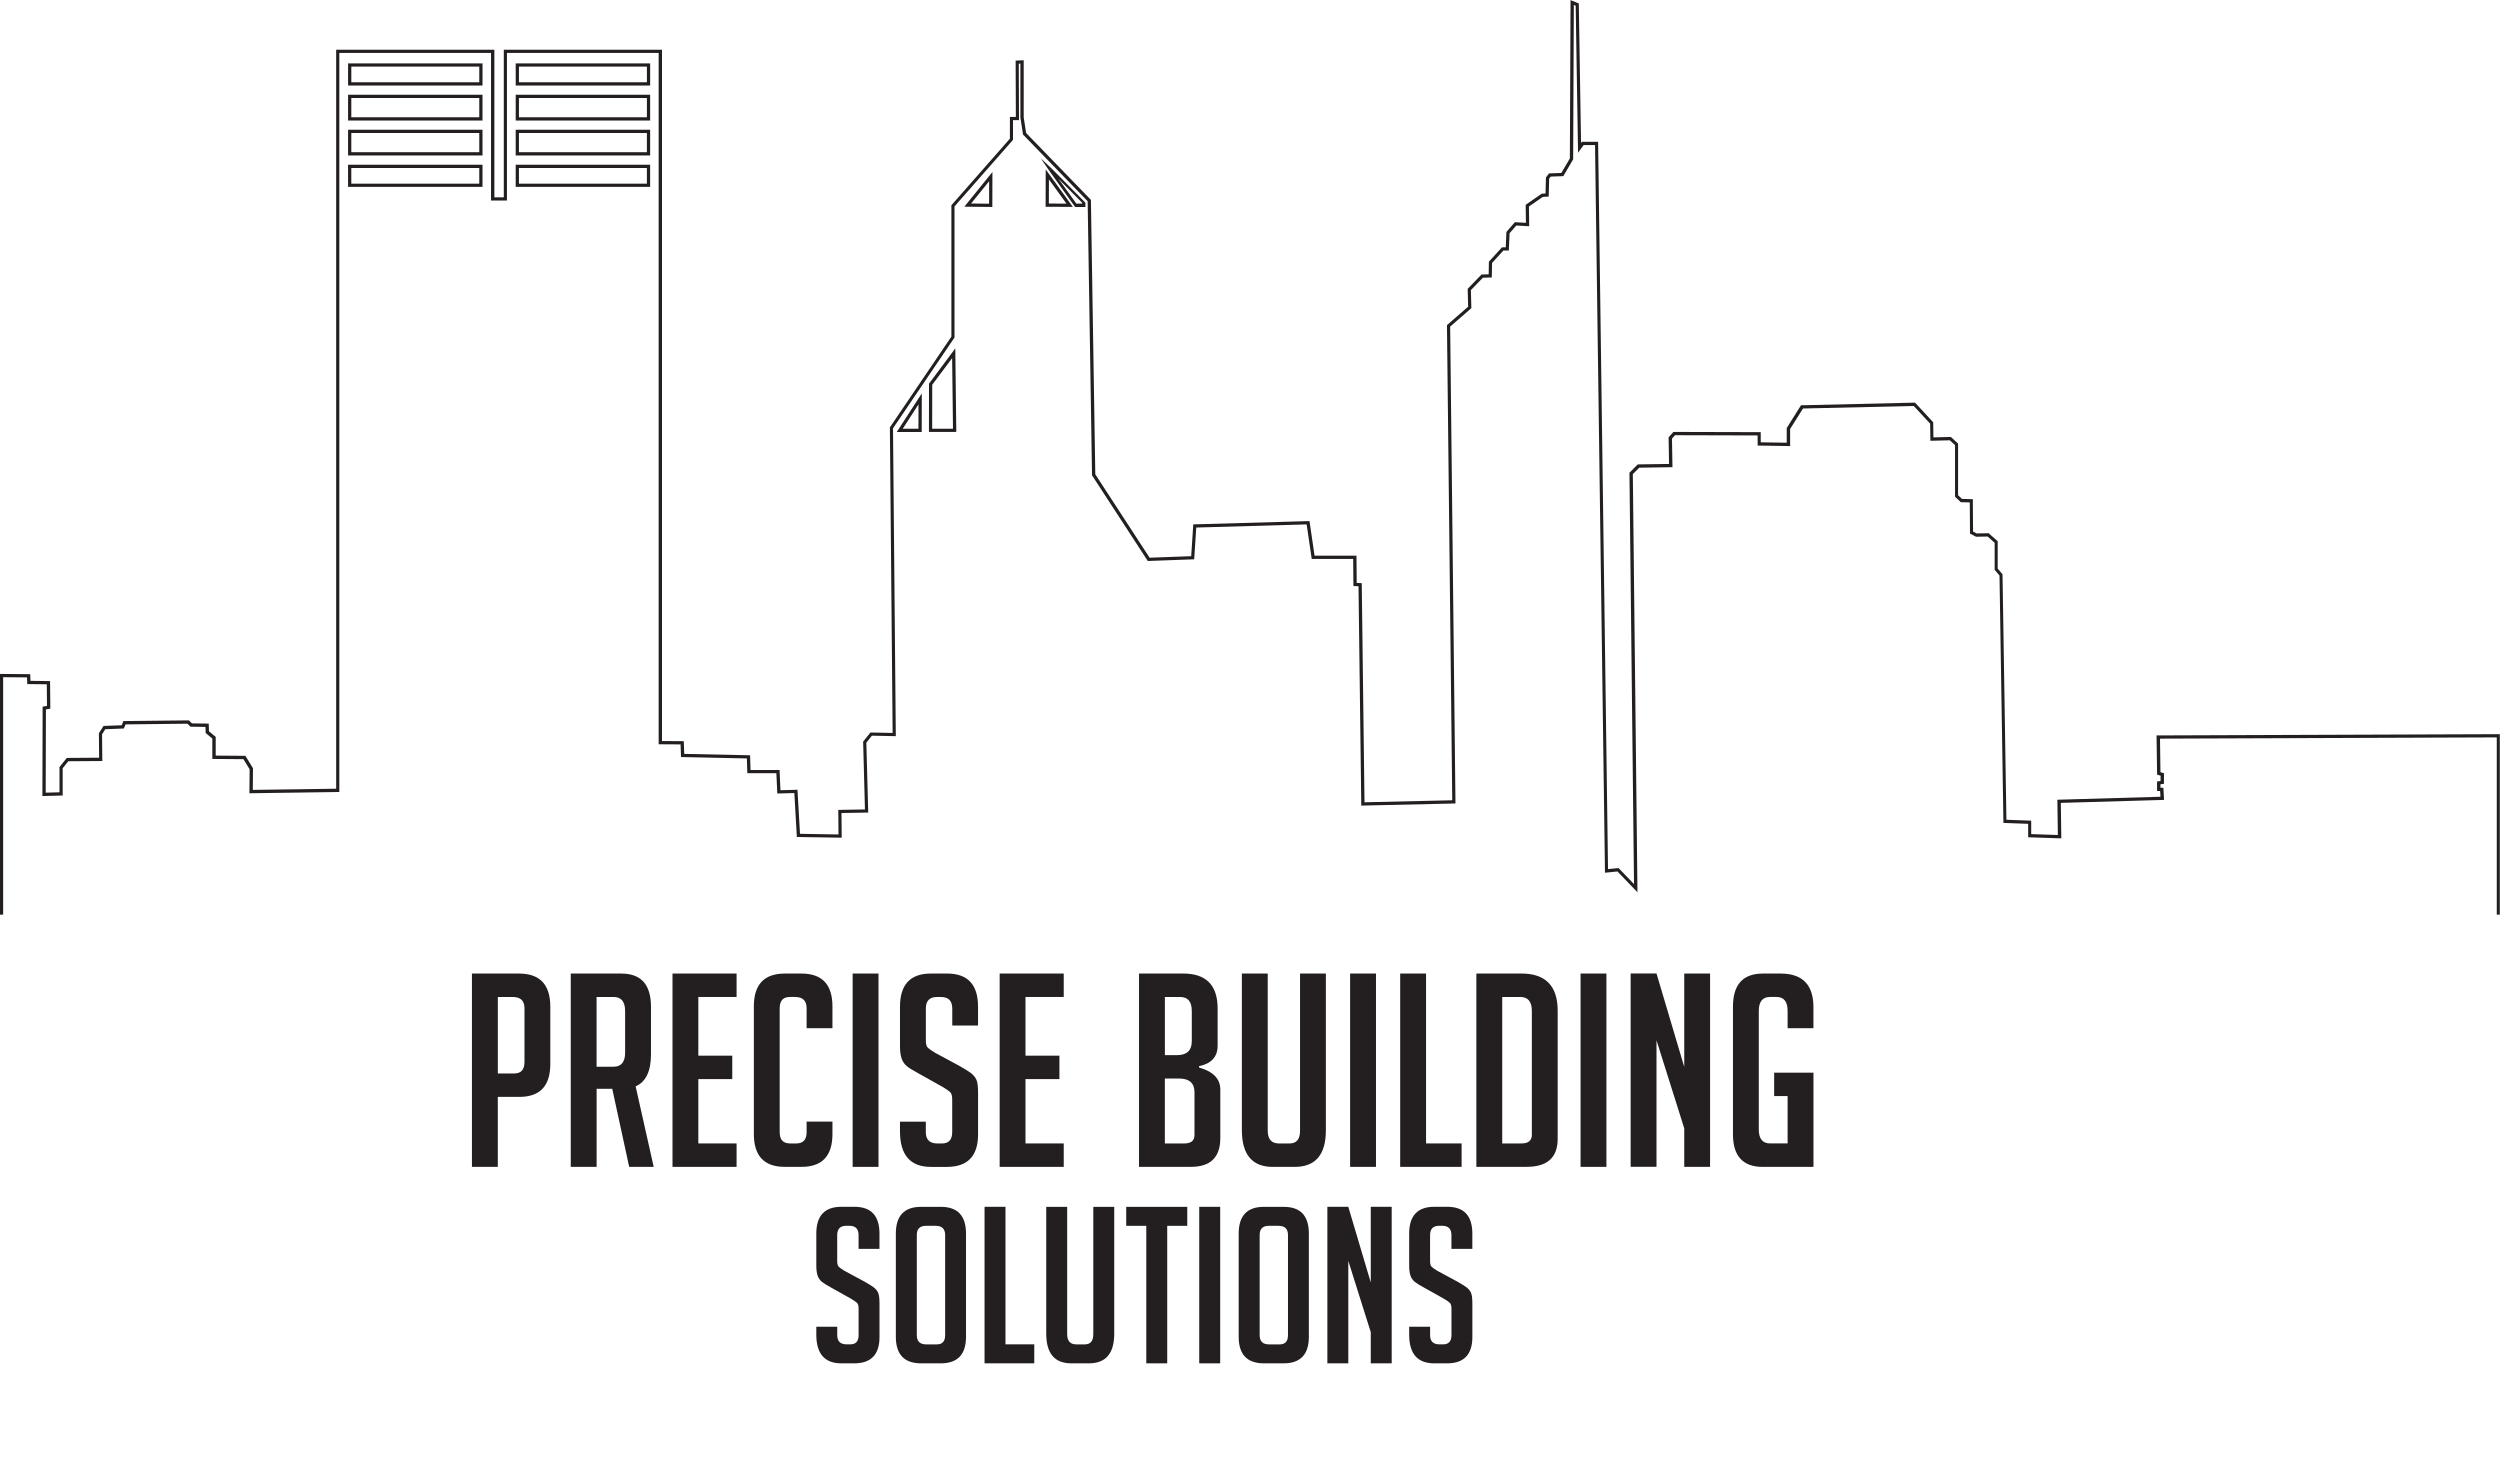
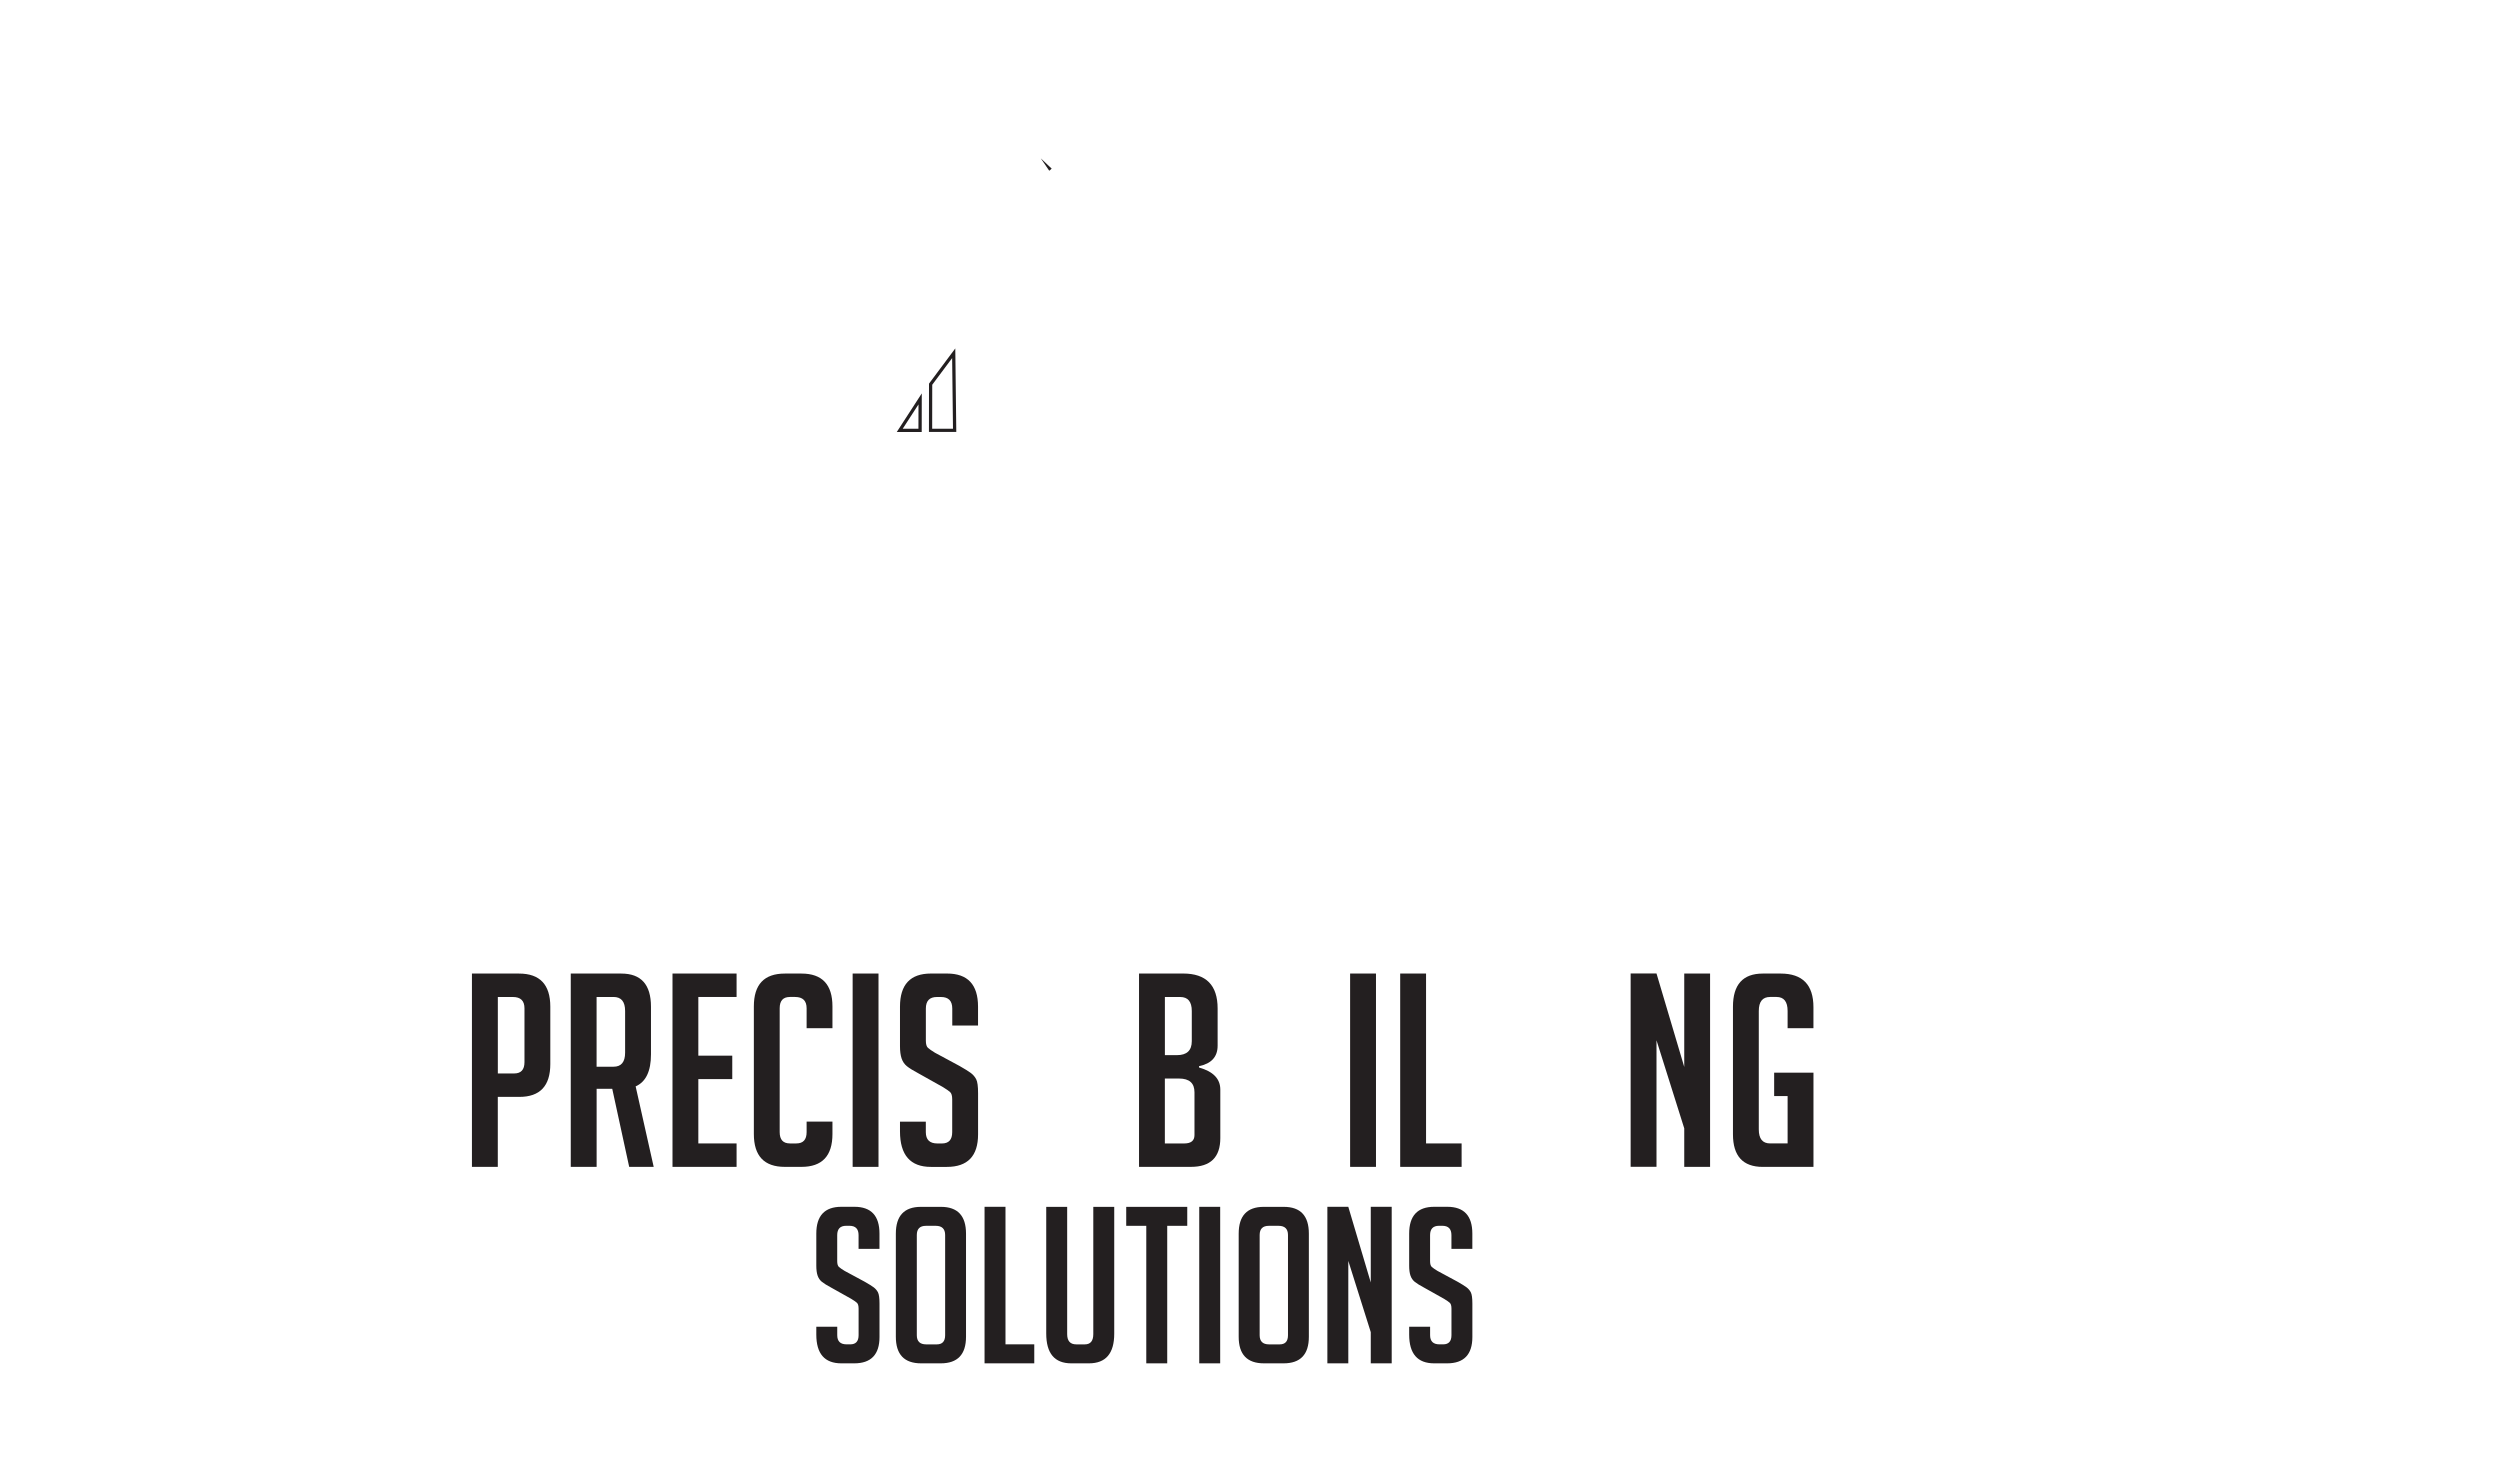
<svg xmlns="http://www.w3.org/2000/svg" id="Layer_1" data-name="Layer 1" viewBox="0 0 771.34 457.14">
  <defs>
    <style>
      .cls-1 {
        fill: #231f20;
      }
    </style>
  </defs>
  <g>
-     <path class="cls-1" d="m771.34,282.21h-1v-54.7l-103.9.39.14,10.35,1.08.31v3.27l-1.08.15v1.07h.9l.21,3.75-31.85.92.15,10.95-10.23-.34v-4.15l-7.63-.28-1.21-76.32-1.5-1.78v-8.34l-2.17-1.92-3.56.07-1.87-.98-.07-9.62-2.76-.06-1.79-1.7v-15.91l-1.61-1.49-5.99.15-.08-5.29-5.05-5.45-34.18.78-3.97,6.32v5.27l-10.02-.16v-3.12l-25.5-.07-.93,1.04.15,8.83-10.25.15-1.98,1.98,1.43,129.02-6.18-6.42-3.85.39v-.54s-3.06-223.96-3.06-223.96h-3.52l-1.72,2.34-.73-45.35-.57-.23-.21,47.64-3.05,5.18-3.88.14-.47.61-.15,5.56-1.81.09-4.28,2.96.07,6.1-3.98-.23-2.07,2.38-.23,5.35h-1.68l-3.49,3.82-.08,4.48-2.76.08-3.69,3.82.14,5.57-6.54,5.69,1.64,147.13-29.07.66v-.51s-.85-67.17-.85-67.17l-1.57-.07-.07-8.36h-12.8l-1.56-10.65-34.06.97-.64,9.8-14.31.52-17.21-26.43v-.14s-1.35-84.43-1.35-84.43l-19.94-20.58-.81-5.2v-16.68s-.5.02-.5.02l.07,17.43h-1.85v6.08l-18.05,20.53v40.46l-18.97,27.99.86,95-7.37-.15-1.72,2.15.58,21.57-8.25.14.07,7.62-13.84-.23-.78-13.55-5.26.14-.28-6.26h-8.96l-.14-4.56-20.32-.43-.14-3.9-6.76-.04V16.34h-46.81v45.54h-4.91V16.34h-46.81v228.02l-27.74.39.07-7.4-1.91-3.12-9.6-.07v-6.3l-2.05-1.7-.06-1.88-4.63-.07-.92-.92-19.13.21-.49,1.27-5.75.22-.99,1.57.08,8.24-10.5.07-1.73,2.16v8.41l-6.26.17.07-27.59,1.35-.21-.06-6.68-6.03-.07-.07-2.06-7.37-.06v73.27H0v-74.28l9.33.08.07,2.06,6.05.07.08,8.52-1.36.21-.07,25.7,4.26-.12v-7.79l2.25-2.81,9.97-.07-.07-7.53,1.43-2.27,5.62-.21.5-1.29,20.23-.22.93.93,5.18.07.08,2.38,2.07,1.71v5.78l9.16.07,2.35,3.84-.07,6.67,25.73-.36V15.34h48.81v45.54h2.91V15.34h48.81v213.3l6.72.04.14,3.92,20.32.43.14,4.54h8.95l.28,6.24,5.25-.14.78,13.59,11.88.2-.07-7.58,8.23-.14-.56-20.92,2.26-2.82,6.84.14-.85-94.28.09-.13,18.89-27.87v-40.54l18.05-20.53v-6.71h1.84l-.07-17.38,2.49-.12v17.65l.75,4.81,19.99,20.63v.2s1.35,84.48,1.35,84.48l16.75,25.72,12.84-.47.64-9.81,35.86-1.02,1.56,10.67h12.93l.07,8.41,1.56.07.85,67.61,27.07-.62-1.63-146.6,6.53-5.68-.14-5.52,4.27-4.42,2.21-.06.07-3.9,4.04-4.42h1.16l.2-4.74,2.62-3.02,3.4.2-.07-5.56,4.95-3.43,1.17-.06.13-4.96.95-1.24,3.8-.14,2.63-4.48.21-48.85,2.55,1.04v.33s.69,42.71.69,42.71l.26-.36h5.01v.49s3.05,223.91,3.05,223.91l3.25-.33,4.77,4.95-1.41-126.92,2.57-2.57,9.65-.14-.14-8.22,1.49-1.66,26.94.07v3.13l8.02.13v-4.54l4.42-7.04h1.38l33.78-.79,5.61,6.06.07,4.66,5.38-.13,2.23,2.06v15.92l1.2,1.14,3.35.08.07,9.99,1.11.58,3.69-.07,2.8,2.48v8.43l1.49,1.77,1.2,75.73,7.65.28v4.15l8.22.27-.15-10.88,31.81-.92-.1-1.78h-.95v-2.93l1.08-.15v-1.65l-1.07-.31-.17-12.1,105.91-.39v55.71ZM306.17,63.86l-8.63-.09,8.66-10.7-.03,10.79Zm-6.55-1.07l5.55.06.02-6.95-5.57,6.89Zm31.39,1.04l-8.4-.03.03-11.52,8.37,11.55Zm-7.4-1.03l5.43.02-5.41-7.47-.02,7.45Zm11.28-.26v1.33h-3.17l-8.02-11.24.77-.63,10.41,10.53Zm-2.79.28h1.8v-.24l-7.35-7.45,5.54,7.69Zm-131.51-5.16h-41.48v-6.83h41.48v6.83Zm-40.48-1h39.48v-4.83h-39.48v4.83Zm-11.24,1h-41.48v-6.83h41.48v6.83Zm-40.48-1h39.48v-4.83h-39.48v4.83Zm92.2-8.69h-41.48v-7.94h41.48v7.94Zm-40.48-1h39.48v-5.94h-39.48v5.94Zm-11.24,1h-41.48v-7.94h41.48v7.94Zm-40.48-1h39.48v-5.94h-39.48v5.94Zm92.2-9.79h-41.48v-7.94h41.48v7.94Zm-40.48-1h39.48v-5.94h-39.48v5.94Zm-11.24,1h-41.48v-7.94h41.48v7.94Zm-40.48-1h39.48v-5.94h-39.48v5.94Zm92.2-9.79h-41.48v-6.83h41.48v6.83Zm-40.48-1h39.48v-4.83h-39.48v4.83Zm-11.24,1h-41.48v-6.83h41.48v6.83Zm-40.48-1h39.48v-4.83h-39.48v4.83Z" />
    <path class="cls-1" d="m283.39,124.77l-.02,7.51h-4.85l4.87-7.51m1.01-3.39l-7.71,11.9h7.69l.02-11.9h0Z" />
    <path class="cls-1" d="m293.77,110.48l.26,21.8h-6.42l.02-13.57,6.14-8.23m.96-2.97l-8.1,10.86-.02,14.9h8.44l-.31-25.76h0Z" />
-     <path class="cls-1" d="m321.14,48.88l3.34,3.14s-.71.72-.77.63-2.57-3.76-2.57-3.76Z" />
+     <path class="cls-1" d="m321.14,48.88l3.34,3.14s-.71.72-.77.63-2.57-3.76-2.57-3.76" />
  </g>
  <g>
    <g>
      <path class="cls-1" d="m145.61,300.38h14.54c6.42,0,9.64,3.41,9.64,10.22v17.69c0,6.76-3.18,10.14-9.55,10.14h-6.65v21.6h-7.98v-59.65Zm7.98,30.82h5.07c2.1,0,3.16-1.16,3.16-3.49v-16.61c0-2.33-1.19-3.49-3.57-3.49h-4.65v23.59Z" />
      <path class="cls-1" d="m176.09,300.38h15.62c6.09,0,9.14,3.41,9.14,10.22v14.7c0,5.21-1.58,8.5-4.73,9.89l5.57,24.84h-7.56l-5.23-24.09h-4.82v24.09h-7.98v-59.65Zm7.98,28.74h5.23c2.38,0,3.57-1.44,3.57-4.32v-12.88c0-2.88-1.19-4.32-3.57-4.32h-5.23v21.52Z" />
      <path class="cls-1" d="m207.49,360.02v-59.65h19.77v7.23h-11.8v18.11h10.47v7.23h-10.47v19.85h11.8v7.23h-19.77Z" />
      <path class="cls-1" d="m256.84,346.07v3.82c0,6.76-3.19,10.13-9.55,10.13h-5.15c-6.37,0-9.55-3.38-9.55-10.13v-39.38c0-6.76,3.18-10.13,9.55-10.13h5.15c6.37,0,9.55,3.38,9.55,10.13v6.73h-7.97v-6.15c0-2.33-1.19-3.49-3.57-3.49h-1.58c-2.11,0-3.16,1.16-3.16,3.49v38.21c0,2.33,1.05,3.49,3.16,3.49h1.99c2.1,0,3.16-1.16,3.16-3.49v-3.24h7.97Z" />
      <path class="cls-1" d="m263.07,360.02v-59.65h7.98v59.65h-7.98Z" />
      <path class="cls-1" d="m293.81,316.41v-5.23c0-2.38-1.16-3.57-3.49-3.57h-1.25c-2.27,0-3.41,1.19-3.41,3.57v9.89c0,1.11.22,1.86.66,2.24.44.39,1.16.89,2.16,1.5l7.56,4.07c1.66.94,2.84,1.68,3.53,2.2.69.53,1.23,1.16,1.62,1.91.39.75.58,2.17.58,4.28v12.71c0,6.7-3.21,10.05-9.64,10.05h-4.9c-6.37,0-9.55-3.66-9.55-10.97v-2.99h7.97v3.24c0,2.33,1.19,3.49,3.57,3.49h1.41c2.1,0,3.16-1.16,3.16-3.49v-10.14c0-1.11-.22-1.85-.66-2.24-.44-.39-1.16-.88-2.16-1.5l-7.56-4.24c-1.66-.88-2.87-1.63-3.61-2.24-.75-.61-1.29-1.4-1.62-2.37-.33-.97-.5-2.23-.5-3.78v-12.21c0-6.81,3.18-10.22,9.55-10.22h4.98c6.37,0,9.55,3.41,9.55,10.22v5.82h-7.97Z" />
-       <path class="cls-1" d="m308.43,360.02v-59.65h19.77v7.23h-11.8v18.11h10.47v7.23h-10.47v19.85h11.8v7.23h-19.77Z" />
    </g>
    <g>
      <path class="cls-1" d="m369.95,329.37c4.37,1.22,6.56,3.49,6.56,6.81v14.95c0,5.93-3.02,8.89-9.05,8.89h-16.03v-59.65h13.62c7.09,0,10.63,3.6,10.63,10.8v11.46c0,3.43-1.91,5.54-5.73,6.31v.42Zm-10.55-3.82h3.74c3.05,0,4.57-1.44,4.57-4.32v-9.3c0-2.88-1.19-4.32-3.57-4.32h-4.73v17.94Zm0,27.25h5.98c2.1,0,3.16-.86,3.16-2.58v-13.21c0-2.82-1.58-4.24-4.74-4.24h-4.4v20.02Z" />
-       <path class="cls-1" d="m409.08,300.38v48.35c0,7.53-3.21,11.3-9.64,11.3h-6.73c-6.37,0-9.55-3.79-9.55-11.38v-48.27h7.98v48.51c0,2.6,1.16,3.91,3.49,3.91h3.24c2.16,0,3.24-1.3,3.24-3.91v-48.51h7.97Z" />
      <path class="cls-1" d="m416.56,360.02v-59.65h7.98v59.65h-7.98Z" />
      <path class="cls-1" d="m450.95,360.02h-18.94v-59.65h7.98v52.42h10.97v7.23Z" />
-       <path class="cls-1" d="m455.51,360.02v-59.65h13.87c7.48,0,11.22,3.82,11.22,11.46v39.54c0,5.76-3.19,8.64-9.55,8.64h-15.53Zm7.98-7.23h5.98c2.1,0,3.16-.89,3.16-2.66v-38.21c0-2.88-1.19-4.32-3.57-4.32h-5.57v45.19Z" />
-       <path class="cls-1" d="m487.66,360.02v-59.65h7.98v59.65h-7.98Z" />
      <path class="cls-1" d="m519.65,329.2v-28.83h7.97v59.65h-7.97v-11.88l-8.56-27.17v39.04h-7.98v-59.65h7.98l8.56,28.83Z" />
      <path class="cls-1" d="m547.39,338.18v-7.23h12.13v29.08h-15.62c-6.15,0-9.22-3.35-9.22-10.05v-39.38c0-6.81,3.07-10.22,9.22-10.22h5.48c6.76,0,10.13,3.46,10.13,10.38v6.48h-7.97v-5.32c0-2.88-1.14-4.32-3.41-4.32h-1.99c-2.33,0-3.49,1.44-3.49,4.32v36.55c0,2.88,1.16,4.32,3.49,4.32h5.4v-14.62h-4.15Z" />
    </g>
  </g>
  <g>
    <path class="cls-1" d="m264.9,385.33v-4.24c0-1.93-.94-2.89-2.82-2.89h-1.01c-1.84,0-2.76.97-2.76,2.89v8c0,.9.18,1.5.54,1.82.36.31.94.72,1.75,1.21l6.12,3.3c1.34.76,2.3,1.36,2.86,1.78.56.43,1,.94,1.31,1.55.31.61.47,1.76.47,3.46v10.29c0,5.43-2.6,8.14-7.8,8.14h-3.97c-5.16,0-7.73-2.96-7.73-8.88v-2.42h6.46v2.62c0,1.88.96,2.82,2.89,2.82h1.14c1.7,0,2.56-.94,2.56-2.82v-8.2c0-.9-.18-1.5-.54-1.82-.36-.31-.94-.72-1.75-1.21l-6.12-3.43c-1.34-.72-2.32-1.32-2.93-1.82-.6-.49-1.04-1.13-1.31-1.92-.27-.78-.4-1.8-.4-3.06v-9.89c0-5.51,2.58-8.27,7.73-8.27h4.03c5.16,0,7.73,2.76,7.73,8.27v4.71h-6.46Z" />
    <path class="cls-1" d="m284.2,420.64c-5.2,0-7.8-2.73-7.8-8.2v-31.81c0-5.51,2.58-8.27,7.73-8.27h6.19c5.16,0,7.73,2.76,7.73,8.27v31.81c0,5.47-2.6,8.2-7.8,8.2h-6.05Zm1.55-5.85h3.3c1.7,0,2.56-.94,2.56-2.82v-30.93c0-1.88-.97-2.83-2.89-2.83h-3.03c-1.88,0-2.82.94-2.82,2.83v30.93c0,1.88.96,2.82,2.89,2.82Z" />
    <path class="cls-1" d="m319.1,420.64h-15.33v-48.29h6.46v42.43h8.88v5.85Z" />
    <path class="cls-1" d="m343.78,372.35v39.14c0,6.1-2.6,9.15-7.8,9.15h-5.45c-5.16,0-7.73-3.07-7.73-9.21v-39.07h6.46v39.27c0,2.11.94,3.16,2.82,3.16h2.62c1.75,0,2.62-1.05,2.62-3.16v-39.27h6.46Z" />
    <path class="cls-1" d="m360.13,378.21v42.43h-6.46v-42.43h-6.19v-5.85h18.83v5.85h-6.19Z" />
    <path class="cls-1" d="m370.01,420.64v-48.29h6.46v48.29h-6.46Z" />
    <path class="cls-1" d="m389.98,420.64c-5.2,0-7.8-2.73-7.8-8.2v-31.81c0-5.51,2.58-8.27,7.73-8.27h6.19c5.16,0,7.73,2.76,7.73,8.27v31.81c0,5.47-2.6,8.2-7.8,8.2h-6.05Zm1.55-5.85h3.3c1.7,0,2.56-.94,2.56-2.82v-30.93c0-1.88-.97-2.83-2.89-2.83h-3.03c-1.88,0-2.82.94-2.82,2.83v30.93c0,1.88.96,2.82,2.89,2.82Z" />
    <path class="cls-1" d="m422.93,395.69v-23.34h6.46v48.29h-6.46v-9.62l-6.93-21.99v31.61h-6.46v-48.29h6.46l6.93,23.34Z" />
    <path class="cls-1" d="m447.82,385.33v-4.24c0-1.93-.94-2.89-2.82-2.89h-1.01c-1.84,0-2.76.97-2.76,2.89v8c0,.9.18,1.5.54,1.82.36.31.94.72,1.75,1.21l6.12,3.3c1.34.76,2.3,1.36,2.86,1.78.56.43,1,.94,1.31,1.55.31.61.47,1.76.47,3.46v10.29c0,5.43-2.6,8.14-7.8,8.14h-3.97c-5.16,0-7.73-2.96-7.73-8.88v-2.42h6.46v2.62c0,1.88.96,2.82,2.89,2.82h1.14c1.7,0,2.56-.94,2.56-2.82v-8.2c0-.9-.18-1.5-.54-1.82-.36-.31-.94-.72-1.75-1.21l-6.12-3.43c-1.34-.72-2.32-1.32-2.93-1.82-.6-.49-1.04-1.13-1.31-1.92-.27-.78-.4-1.8-.4-3.06v-9.89c0-5.51,2.58-8.27,7.73-8.27h4.03c5.16,0,7.73,2.76,7.73,8.27v4.71h-6.46Z" />
  </g>
</svg>